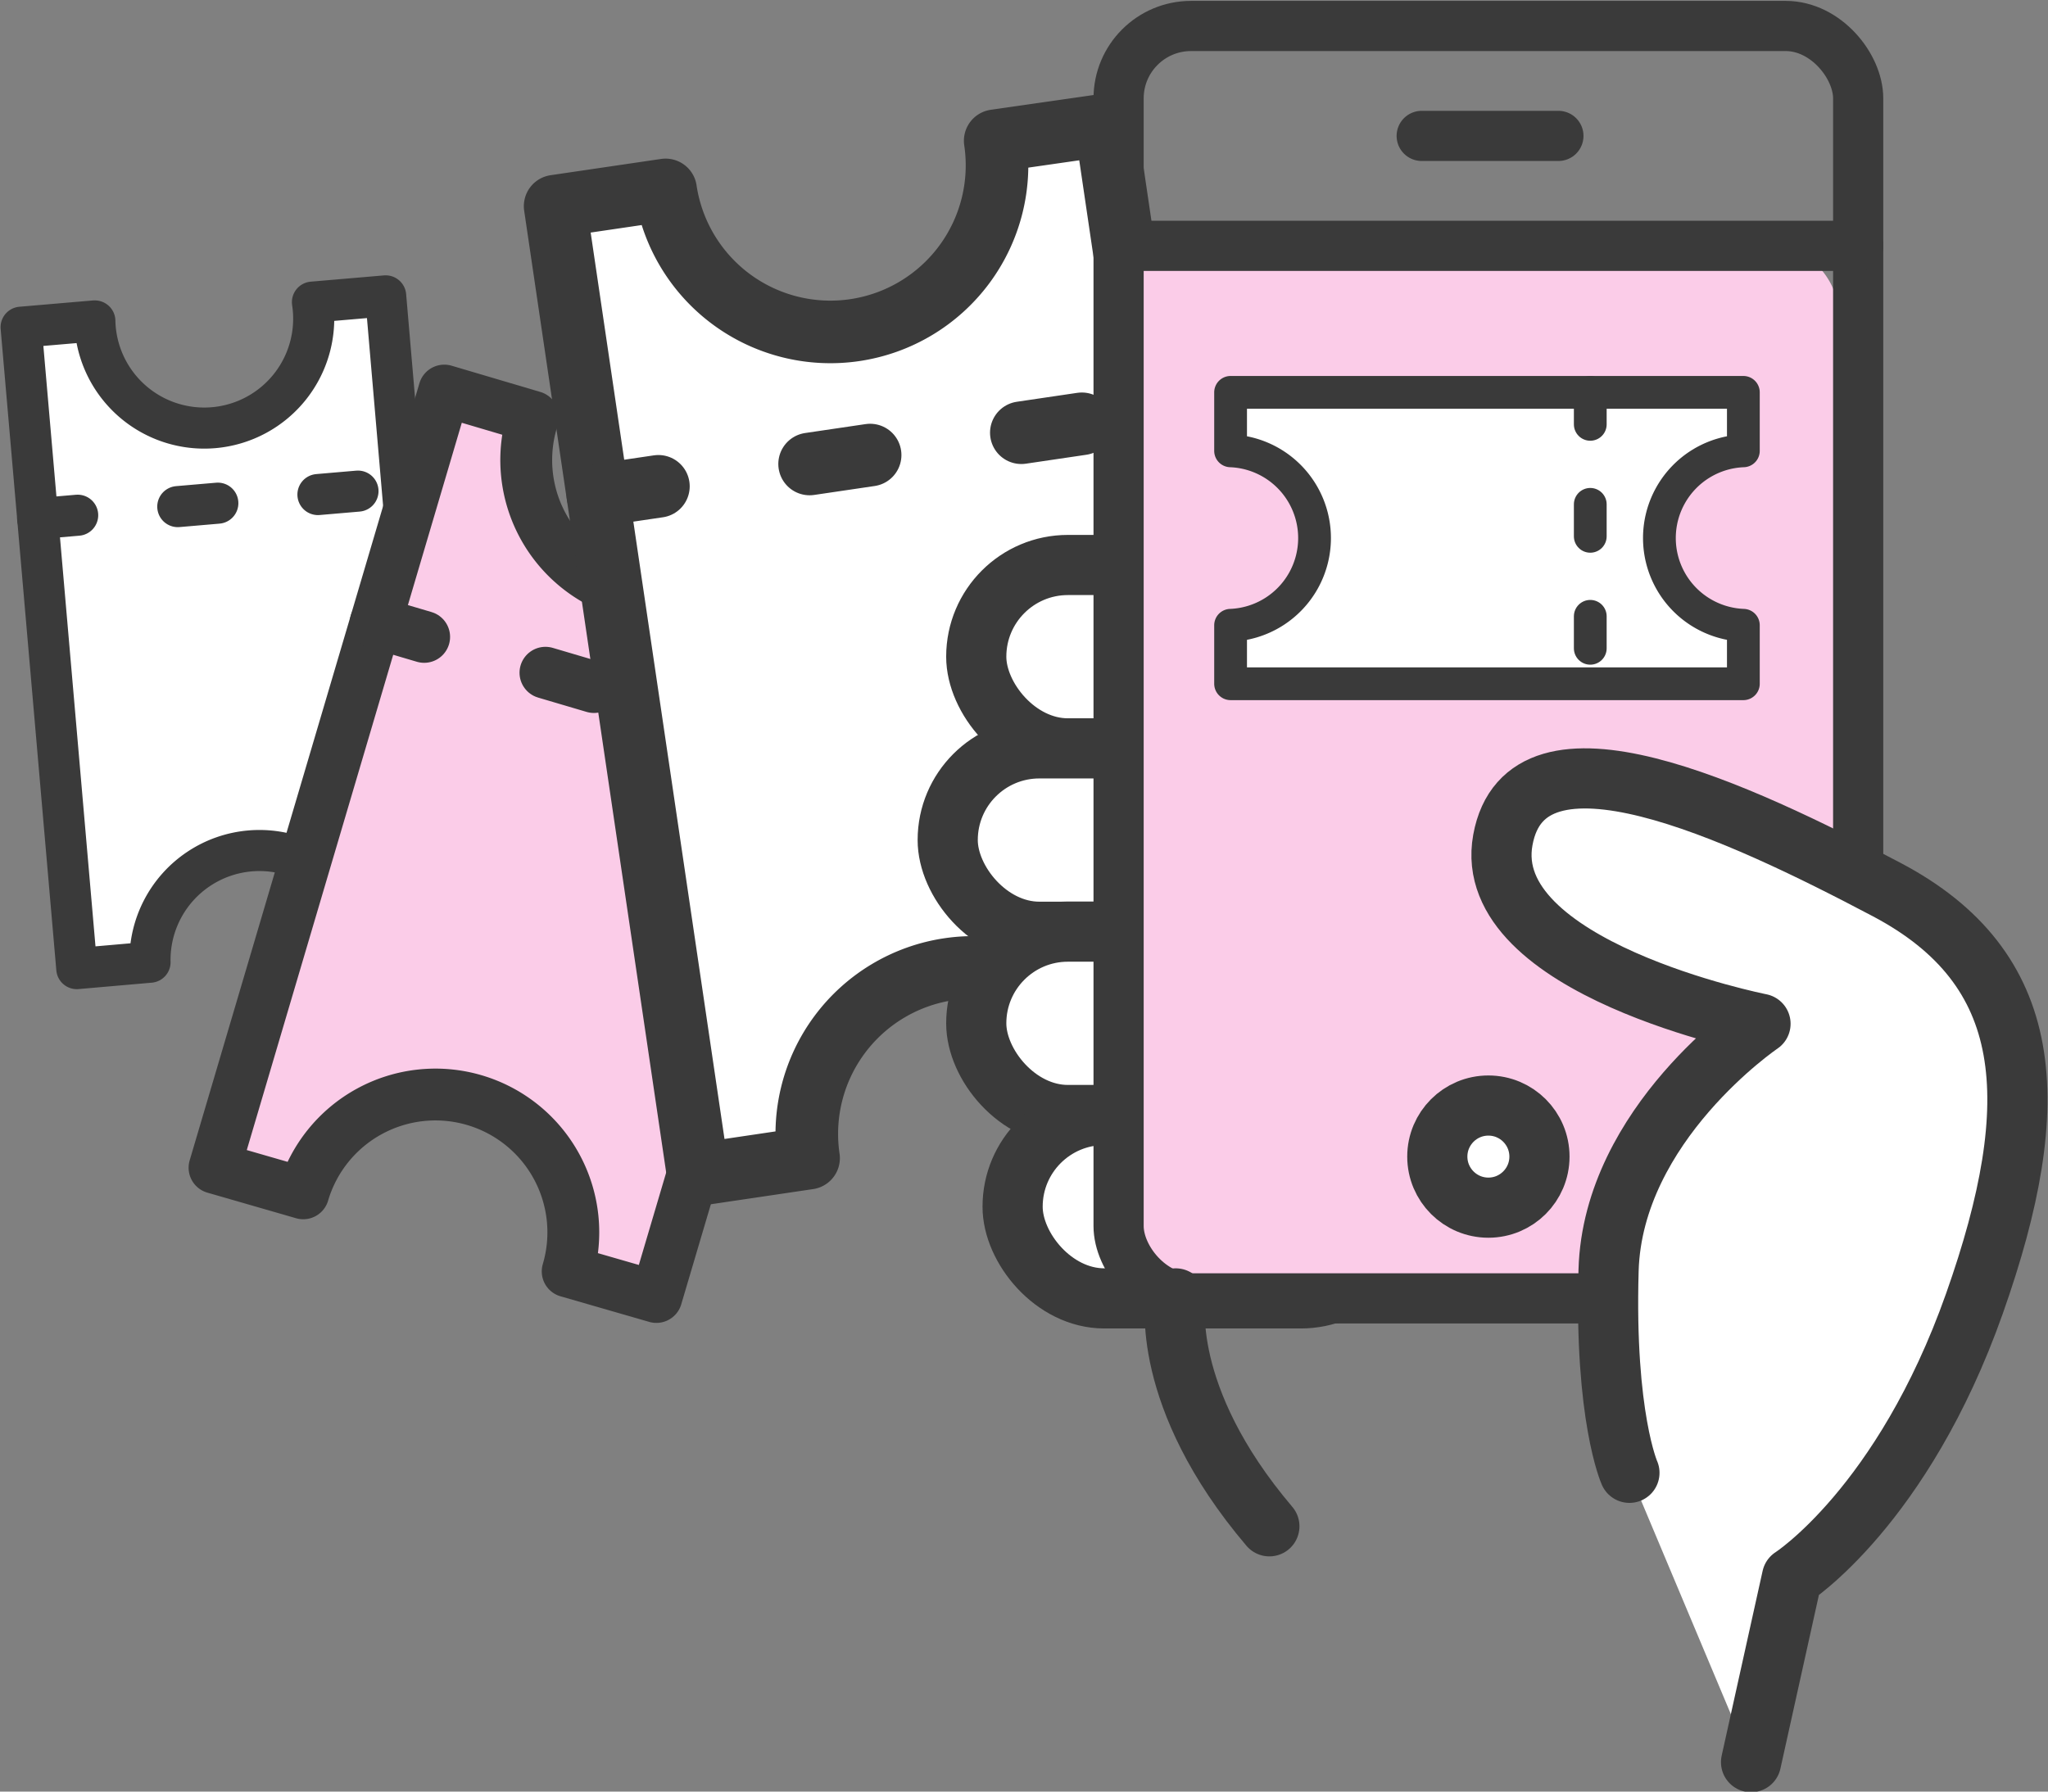
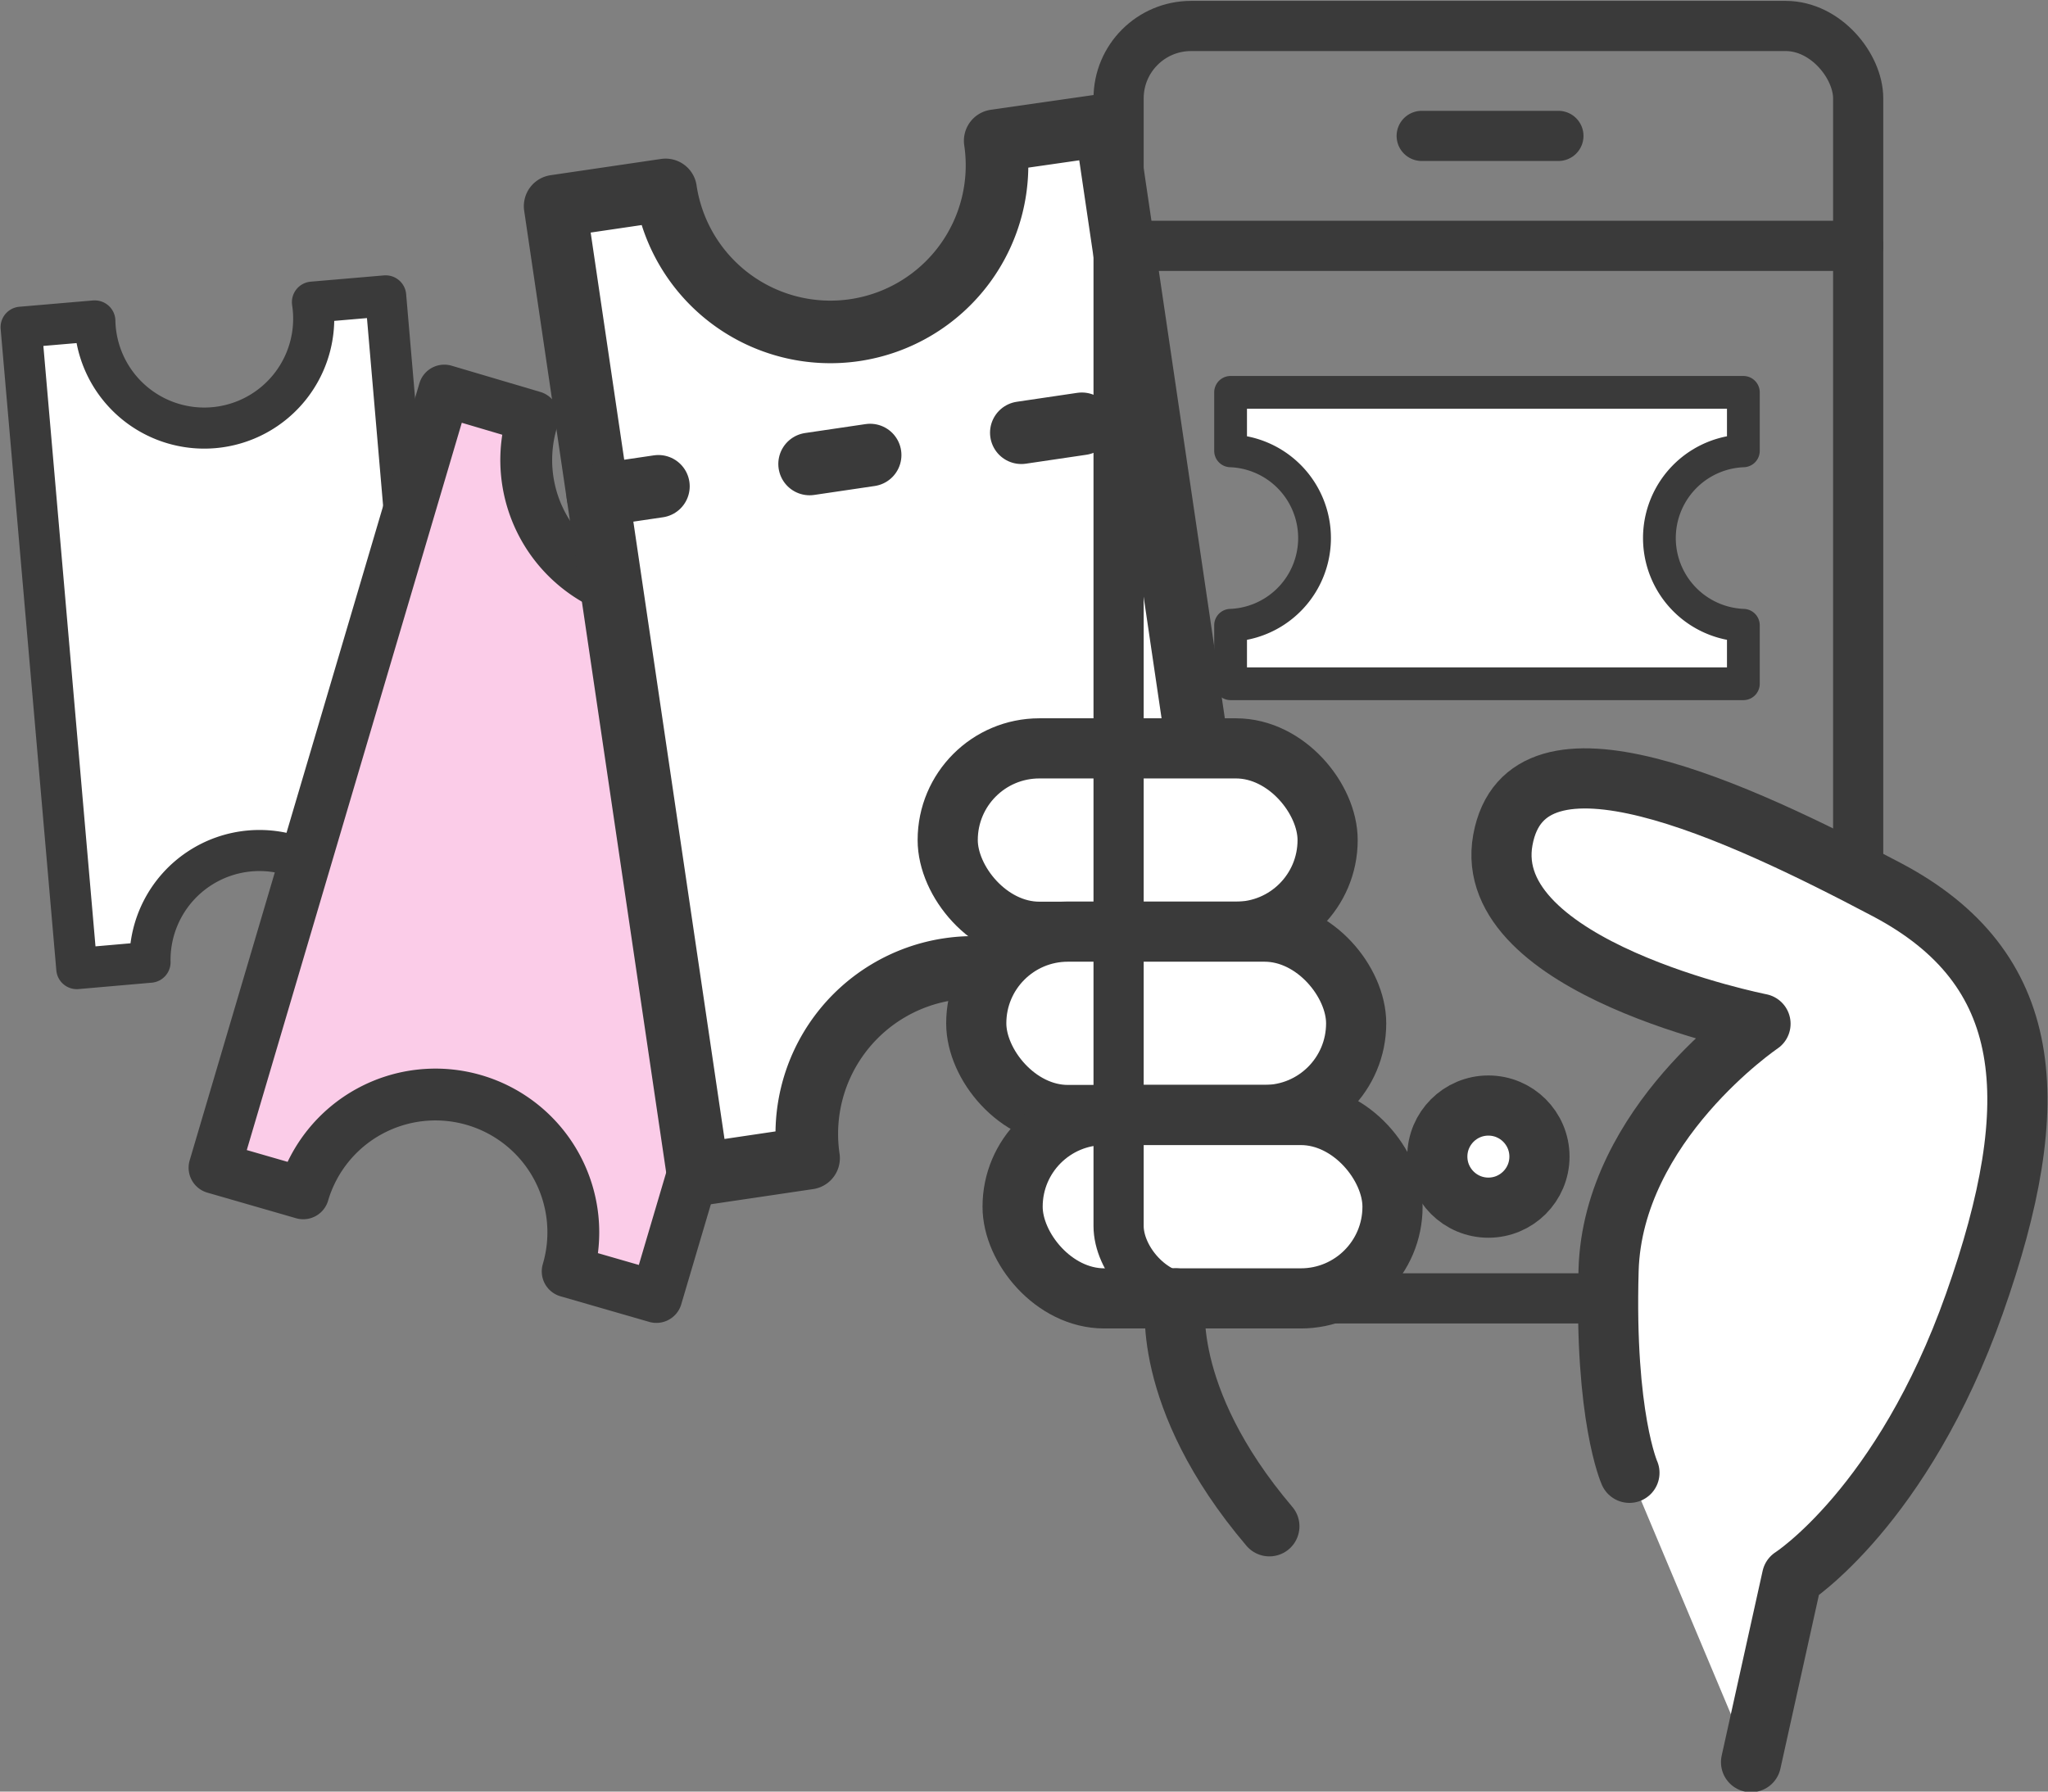
<svg xmlns="http://www.w3.org/2000/svg" id="Layer_1" data-name="Layer 1" viewBox="0 0 160 140">
  <rect x="0" y="0" width="160" height="140" fill="#808080" stroke="none" />
  <defs>
    <style>.cls-1,.cls-10,.cls-5,.cls-7{fill:#fff;}.cls-1,.cls-10,.cls-11,.cls-2,.cls-3,.cls-4,.cls-5,.cls-6,.cls-7,.cls-9{stroke:#3a3a3a;stroke-linecap:round;stroke-linejoin:round;}.cls-1,.cls-2{stroke-width:3.21px;}.cls-11,.cls-2,.cls-4,.cls-6,.cls-9{fill:none;}.cls-2{stroke-dasharray:3.14 7.85;}.cls-3,.cls-8{fill:#fbcce8;}.cls-3,.cls-4{stroke-width:4.05px;}.cls-4{stroke-dasharray:3.95 9.88;}.cls-5,.cls-6{stroke-width:4.89px;}.cls-6{stroke-dasharray:4.78 11.94;}.cls-7{stroke-width:4.7px;}.cls-9{stroke-width:3.92px;}.cls-10,.cls-11{stroke-width:2.56px;}.cls-11{stroke-dasharray:2.5 6.25;}</style>
  </defs>
-   <path class="cls-1" d="M7.37,25.08l-5.72.49L6,75.69l5.72-.5a8.55,8.55,0,0,1,17-1.47l5.72-.49L30.13,23.12l-5.72.49a8.55,8.55,0,1,1-17,1.47Z" />
-   <line class="cls-2" x1="2.94" y1="40.53" x2="31.42" y2="38.08" />
+   <path class="cls-1" d="M7.37,25.08l-5.72.49L6,75.69l5.72-.5a8.55,8.55,0,0,1,17-1.47l5.72-.49L30.13,23.12l-5.72.49a8.55,8.55,0,1,1-17,1.47" />
  <path class="cls-3" d="M41.64,32.57l-6.93-2.05L16.76,91.25l6.93,2a10.77,10.77,0,0,1,20.66,6.1l6.93,2L69.22,40.72l-6.93-2a10.77,10.77,0,1,1-20.65-6.1Z" />
-   <line class="cls-4" x1="29.35" y1="48.65" x2="63.87" y2="58.85" />
  <path class="cls-5" d="M52,14.84l-8.63,1.27L54.54,91.78l8.63-1.28a13,13,0,0,1,25.74-3.79l8.63-1.28L86.38,9.76,77.75,11A13,13,0,0,1,52,14.84Z" />
  <line class="cls-6" x1="46.71" y1="38.7" x2="89.71" y2="32.35" />
-   <rect class="cls-7" x="76.27" y="44.15" width="29.68" height="14.33" rx="7.16" />
  <rect class="cls-7" x="74.04" y="58.48" width="29.68" height="14.33" rx="7.16" />
  <rect class="cls-7" x="76.27" y="72.8" width="29.68" height="14.33" rx="7.16" />
  <rect class="cls-7" x="79.11" y="87.13" width="29.68" height="14.33" rx="7.16" />
-   <rect class="cls-8" x="86.84" y="19.21" width="56.74" height="82.25" rx="5.01" />
  <rect class="cls-9" x="87.39" y="2.03" width="57.78" height="99.43" rx="5.66" />
  <line class="cls-9" x1="87.39" y1="19.21" x2="145.17" y2="19.21" />
  <line class="cls-9" x1="111.07" y1="10.62" x2="121.75" y2="10.62" />
  <path class="cls-7" d="M91.85,101.46s-1.32,7.64,7.32,17.81" />
  <path class="cls-7" d="M136.8,137.7,140,123.26s8.64-5.53,14.25-21.39,4.75-26.23-6.84-32.35-28.18-13.9-30-3.88S137.54,80,137.54,80,126,87.81,125.67,99.26s1.63,15.83,1.63,15.83" />
  <circle class="cls-7" cx="116.28" cy="90.38" r="3.99" />
  <path class="cls-10" d="M136.2,35.23V30.66H96.14v4.57a6.82,6.82,0,0,1,0,13.63v4.57H136.2V48.86a6.82,6.82,0,0,1,0-13.63Z" />
-   <line class="cls-11" x1="124.24" y1="30.66" x2="124.24" y2="53.43" />
</svg>